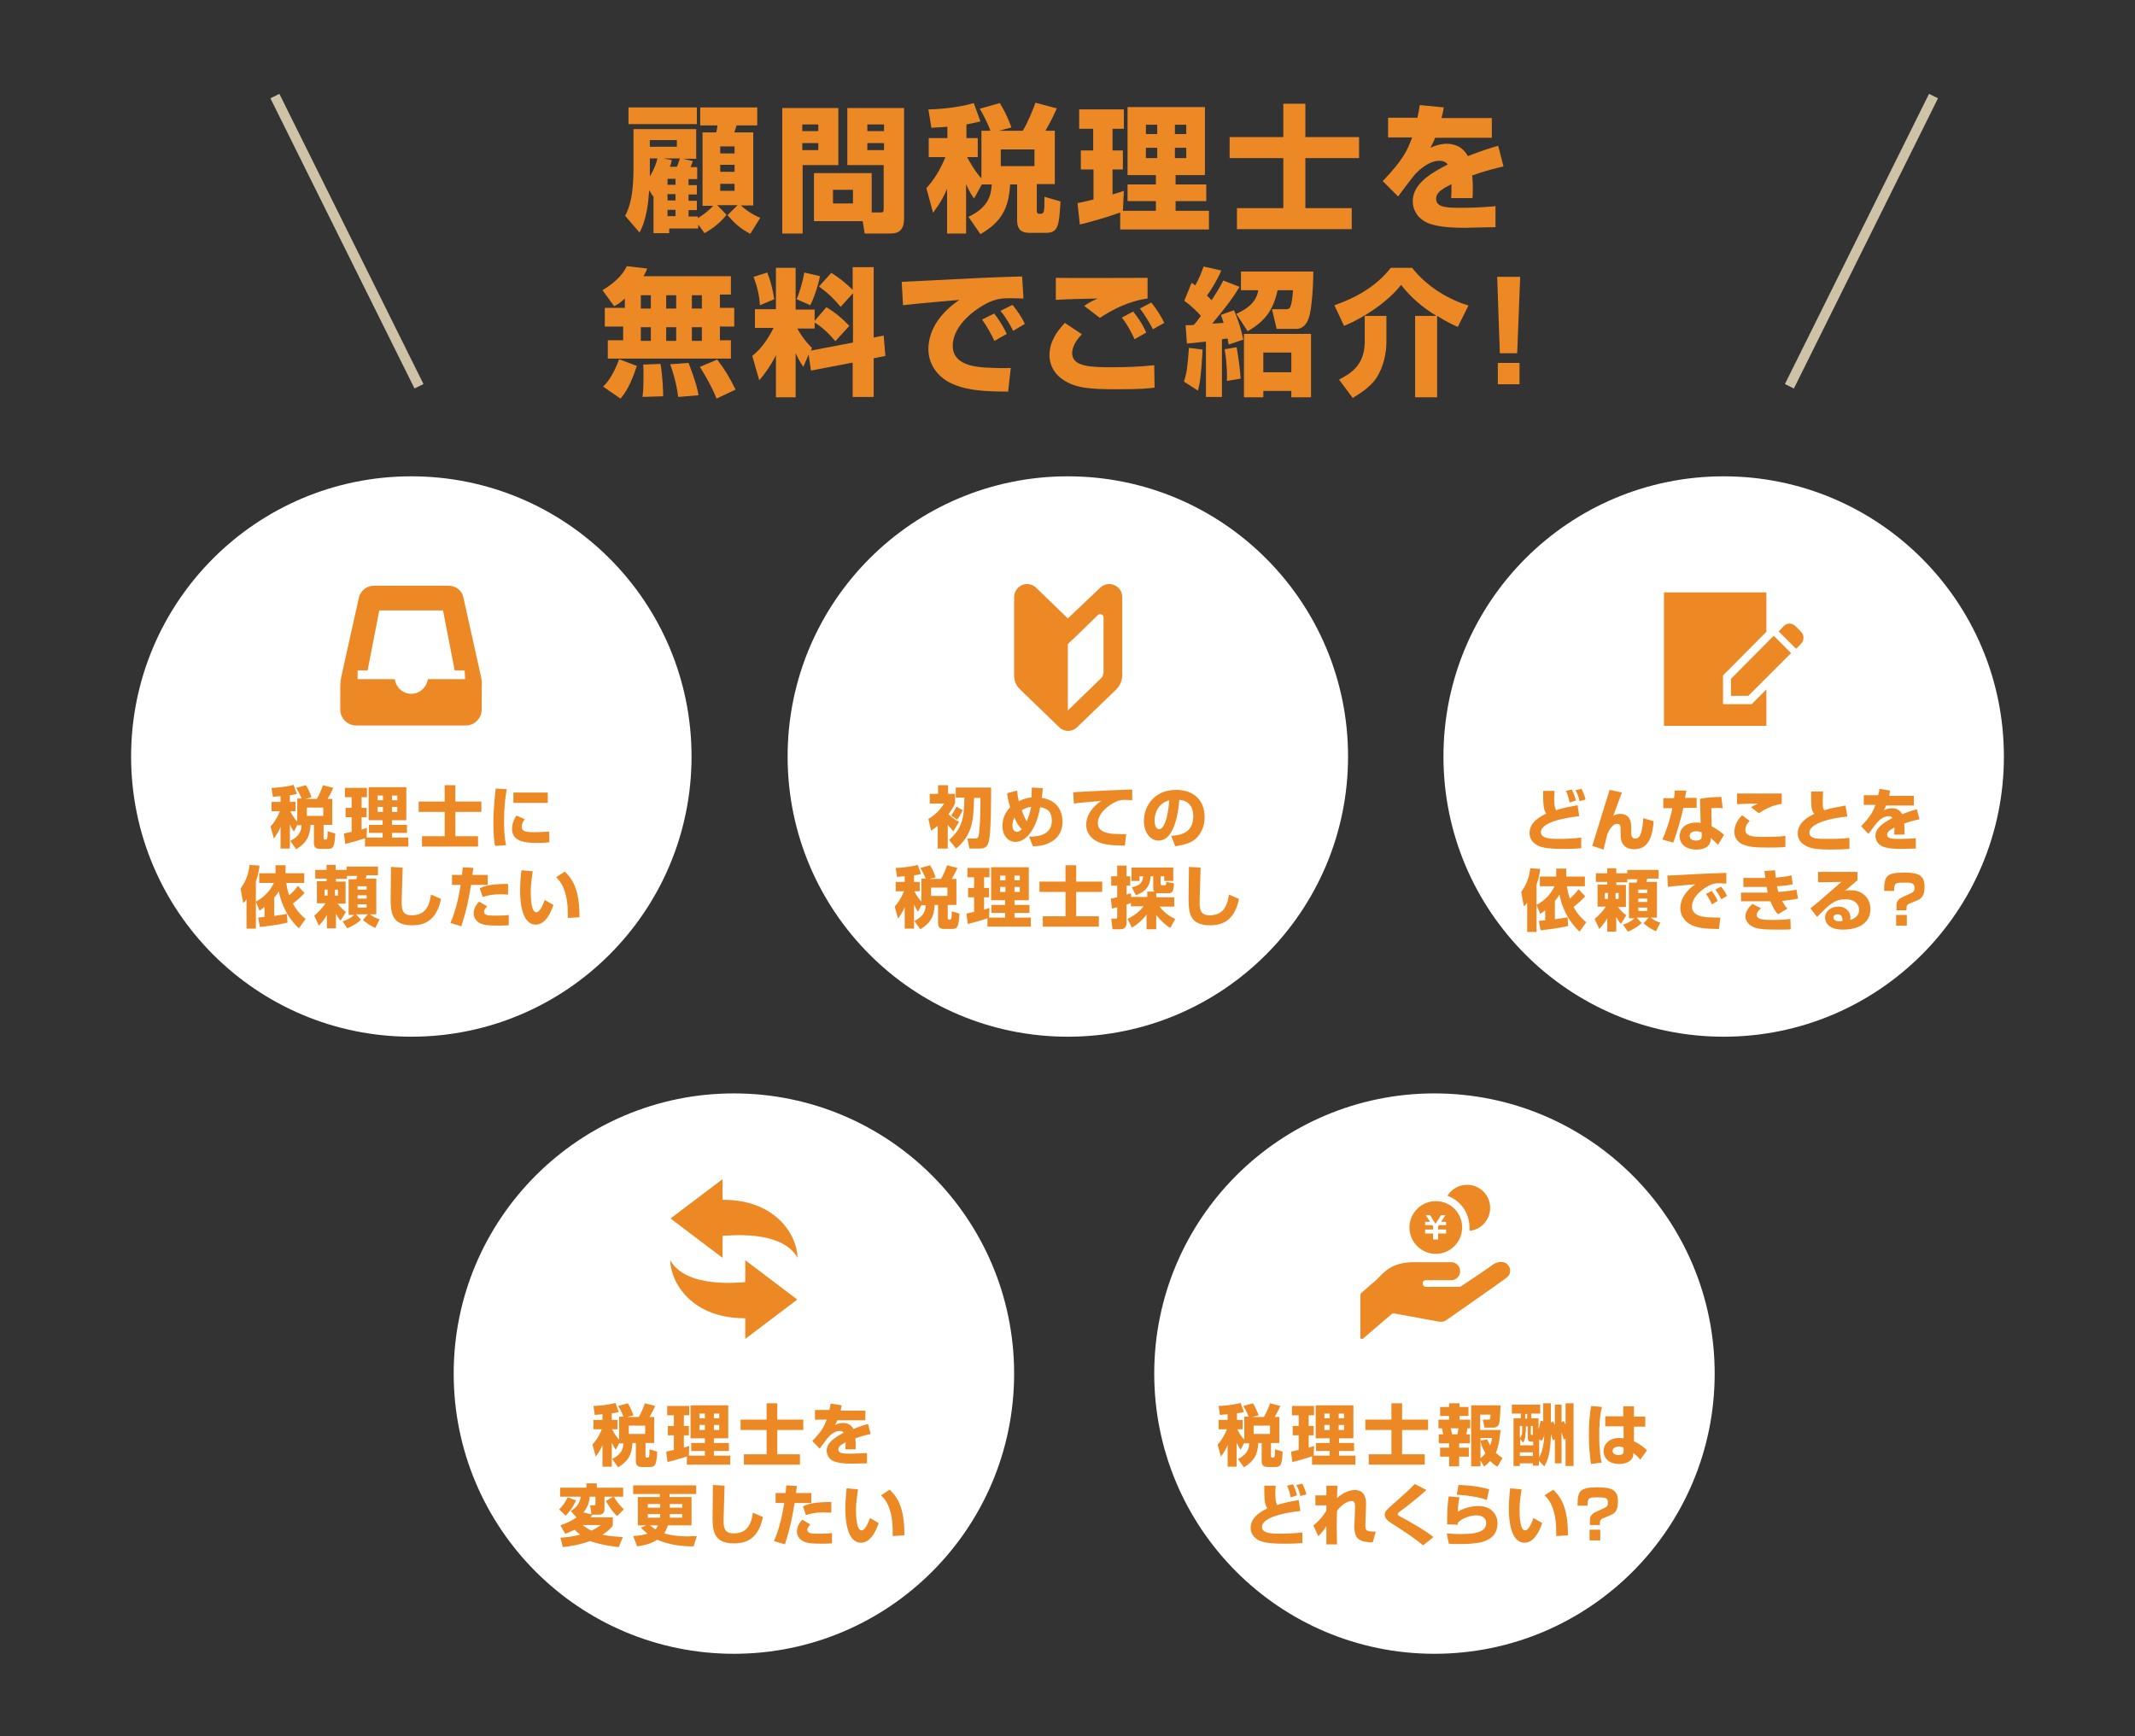
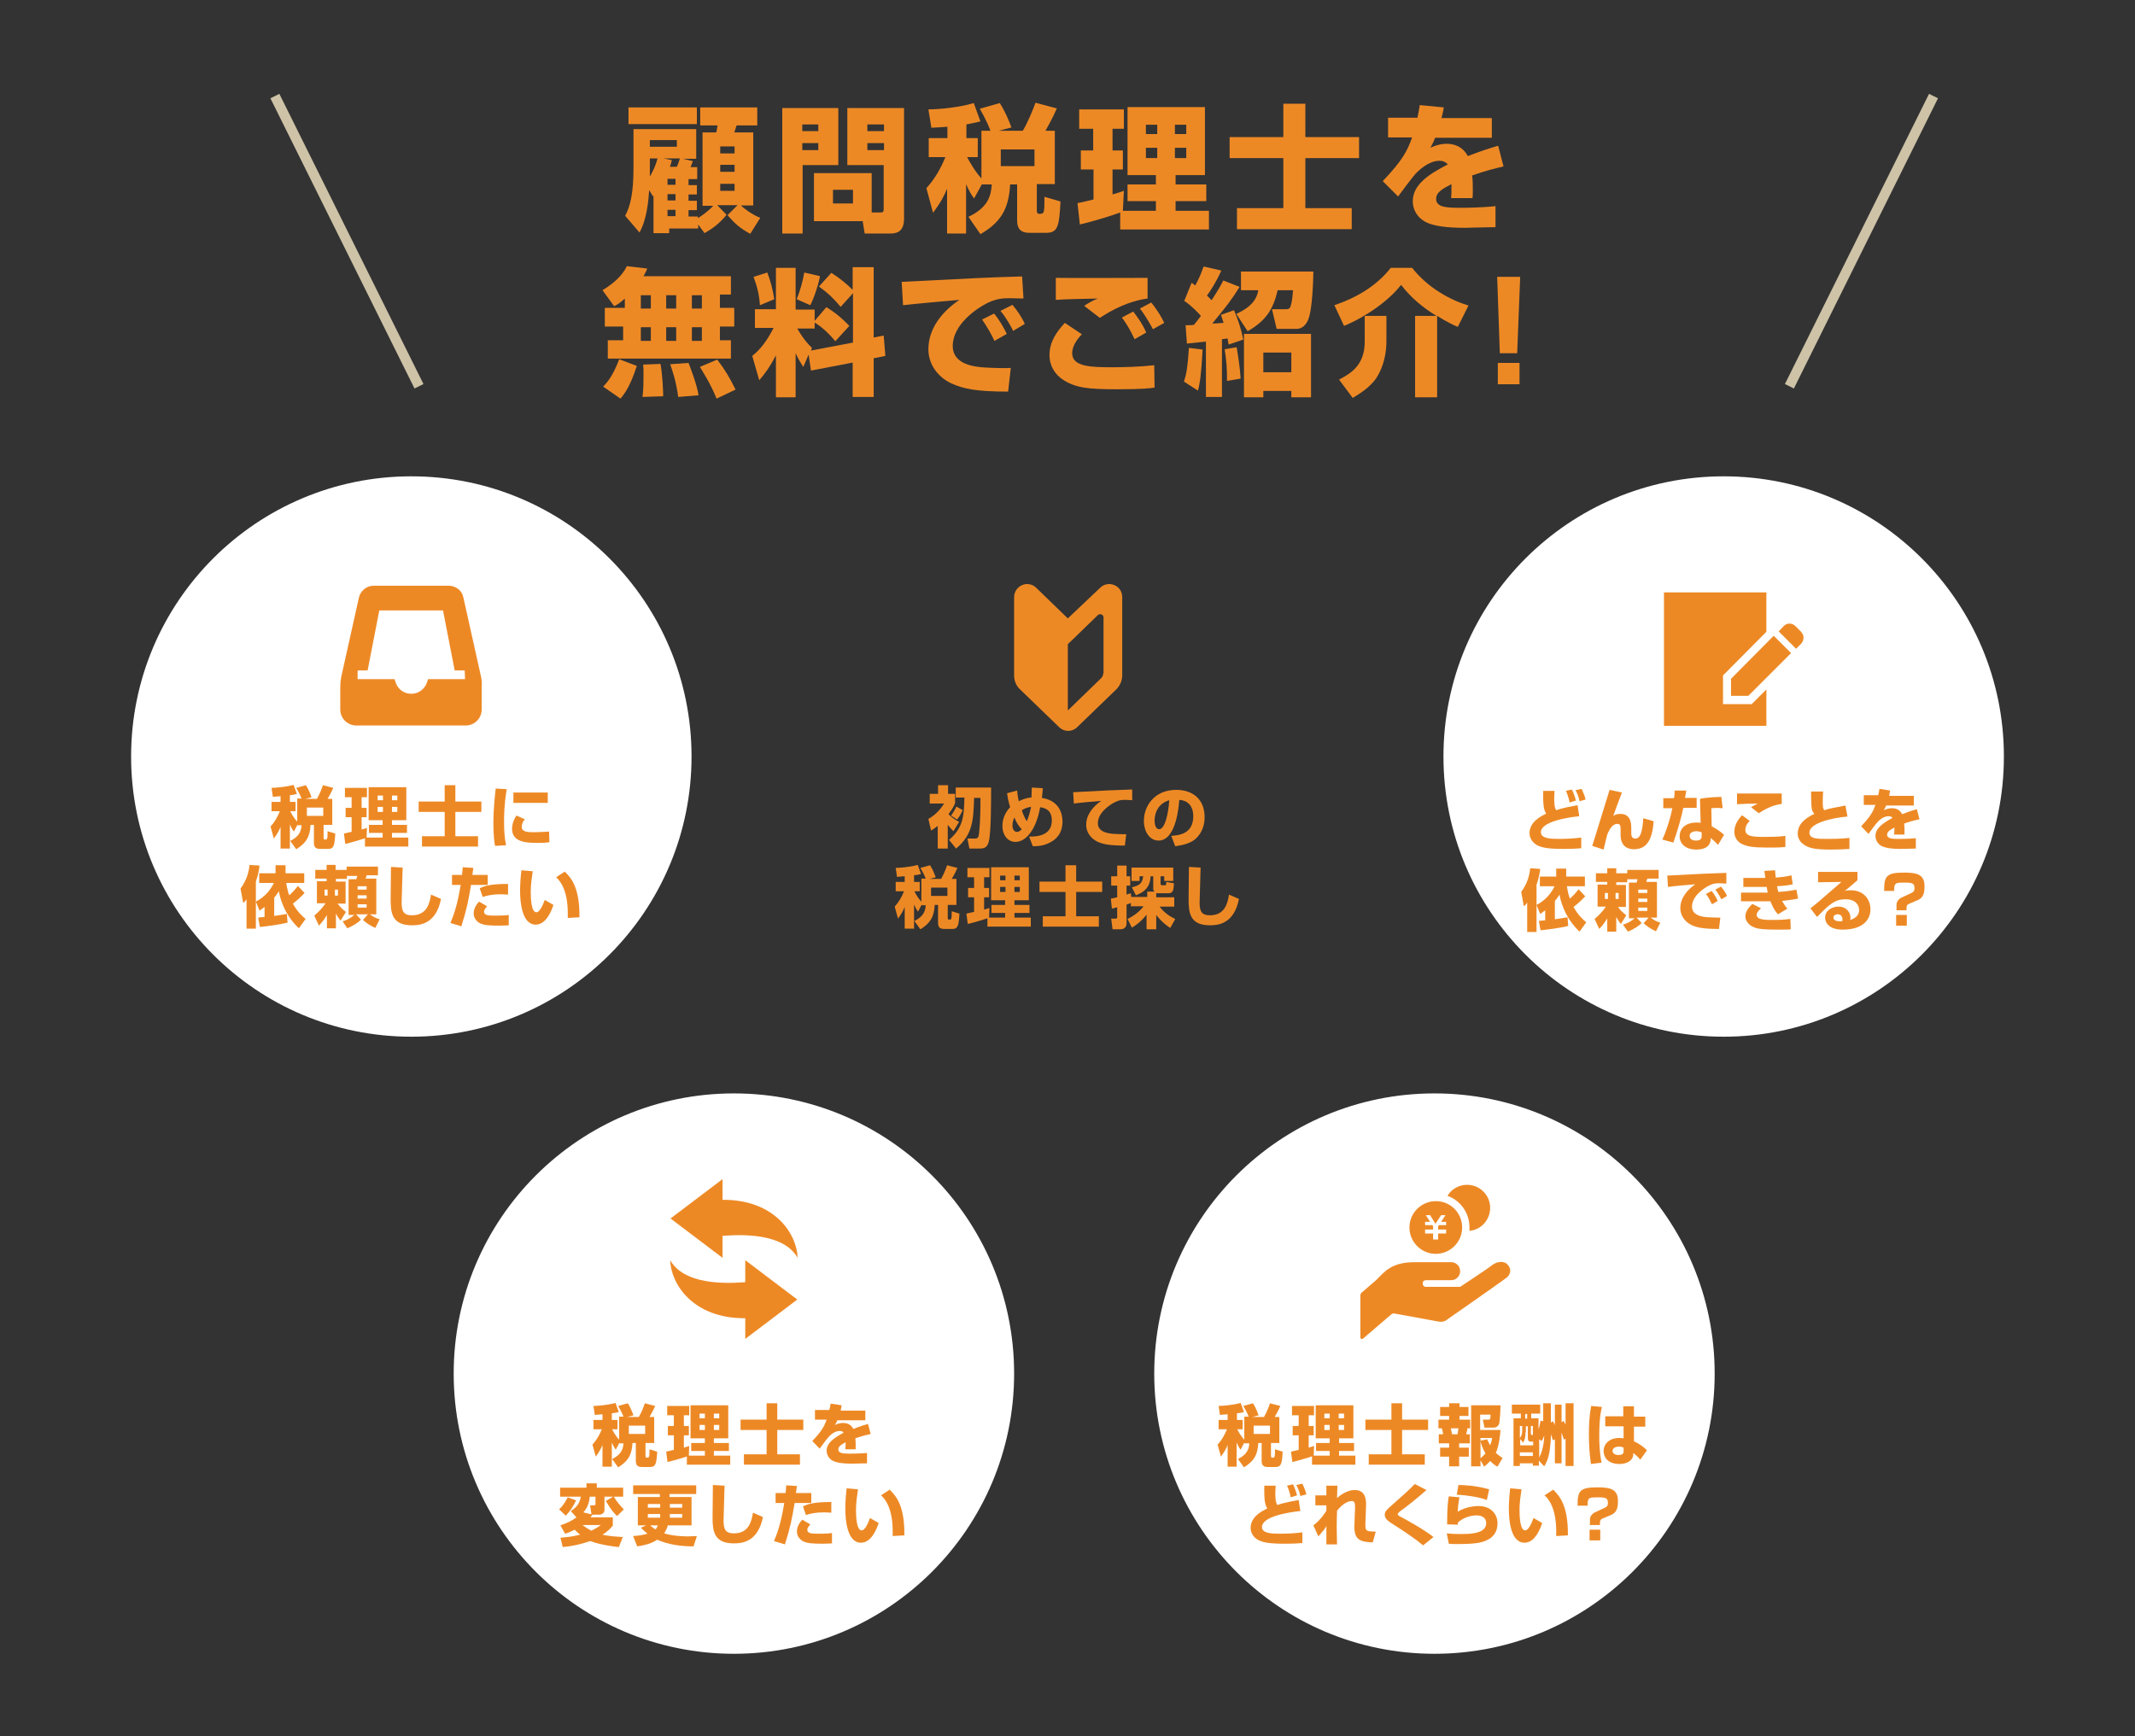
<svg xmlns="http://www.w3.org/2000/svg" version="1.1" id="レイヤー_1" x="0px" y="0px" viewBox="0 0 640 520.5" style="enable-background:new 0 0 640 520.5;" xml:space="preserve">
  <rect x="0" y="0" width="640" height="520.5" fill="#333333" stroke="none" />
  <style type="text/css">
	.st0{fill:#ED8925;}
	.st1{fill:none;stroke:#CEC3A7;stroke-width:3;stroke-miterlimit:10;}
	.st2{fill:#FFFFFF;}
</style>
  <g id="レイヤー_3">
    <g>
      <path class="st0" d="M195.7,58.8l-1.1-1.8c-0.2,3.1-0.7,8.8-2.9,12.7l-4.3-5c1.6-3,2.5-6.9,2.5-14.4V38.7h18.8v8.9h-4l3,0.7    c-0.5,1.2-0.5,1.4-0.7,1.8h2v3.6h-2.6v1.8h2.5v2.8h-2.5v1.9h2.5v2.8h-2.5v1.9h2.8v0.5c1.1-0.7,2.7-1.7,4.6-3.7h-3.2V39.7h4.1    c0.1-0.3,0.2-0.8,0.4-2.1h-5.2v-5.4h17.1v5.4h-6.2c-0.1,0.2-0.4,1.4-0.7,2.1h5.7v21.9h-3.7c0.7,0.7,3.2,2.7,5.8,3.7l-3,4.8    c-2.9-1.6-4.4-2.8-6.8-5.6l3-3h-6.1l2.8,2.9c-2.2,2.7-4.2,4.1-6.6,5.5l-1.9-2.6v1.2h-8.7v1.4h-4.7V58.8z M188.4,32.2h20.5v5h-20.5    V32.2z M194.8,47.5v2.7c0,0.5,0,1.6,0,2.7c0.2-0.3,1.6-2.6,2.3-5.4H194.8z M194.8,42v2h8.1v-2H194.8z M202.9,50    c0.5-1.1,0.6-1.6,0.9-2.5h-4.9l2.5,0.5c-0.2,0.8-0.3,1.3-0.6,2H202.9z M200.1,53.6v1.8h2.4v-1.8H200.1z M200.1,58.2v1.9h2.4v-1.9    H200.1z M200.1,62.9v1.9h2.4v-1.9H200.1z M215.9,43.9v2.1h4.3v-2.1H215.9z M215.9,49.4v2.1h4.3v-2.1H215.9z M215.9,55.1v2.1h4.3    v-2.1H215.9z" />
      <path class="st0" d="M234.4,32.4h16.9v17.1h-10.7V70h-6.1V32.4z M240.5,37.3v2h4.8v-2H240.5z M240.5,42.9V45h4.8v-2.1H240.5z     M261.3,63.7h2.5c1,0,1.1-0.2,1.1-1.2v-13H254V32.4H271v33.2c0,4.2-2.6,4.4-4.1,4.4h-7.7l-0.6-3.7H244V51.9h17.3V63.7z     M249.7,56.9V61h6v-4.1H249.7z M260,37.3v2h5v-2H260z M260,42.9V45h5v-2.1H260z" />
      <path class="st0" d="M294.3,55.3l-2.3,4.2c-0.8-1.1-1.4-2-2.4-4.3v14.8h-5.7V56.6c-0.9,2.1-1.7,3.8-4.2,7.2l-2-7.4    c2.5-2.7,4.3-5.9,5.7-9.3h-5v-5.7h5.6V38c-2.2,0.2-3.5,0.2-4.8,0.3l-0.9-5.5c1.6,0,8.3-0.3,13.6-1.9l2,5.5    c-1.2,0.3-2.1,0.5-4.2,0.9v4.1h3.4v5.7h-3.2c0.4,0.7,2.1,4,4.3,6.4V39.2h2.7c-0.2-0.6-1.2-3.2-3.2-6.6l6-1.7    c1.8,2.9,2.7,5.2,3.5,7.3l-3.8,1h7.2c1.5-2.5,3.1-6.4,3.8-8.4l6.4,1.7c-0.5,1.1-1.2,2.8-3.4,6.7h2.8v16h-5.4v8    c0,0.2,0,0.9,0.7,0.9c1.5,0,1.6,0,1.6-5.1l4.8,1.4c-0.4,7.3-0.7,9.4-4.3,9.4h-5c-3,0-3.7-1.6-3.7-3.8V55.3h-2.1    c-0.4,7.5-2.9,11.4-8.9,14.9l-3.6-5.2c6-2.8,6.8-6.5,7-9.7H294.3z M300,44.8v5h10.1v-5H300z" />
      <path class="st0" d="M335.8,63.7c-2.3,0.9-9.3,3-12.1,3.6l-0.7-6.4c0.2,0,4.1-0.9,4.8-1.1v-9H324v-5.7h3.7v-6.5h-4.2v-5.8h13.4    v5.8h-3.4v6.5h3.1v5.7h-3.1v7.5c1.8-0.5,2.5-0.8,3.4-1.1l-0.3,6h9.9v-2.9H338v-5h8.5v-2.8H338V32.1h23.2v20.4h-8.8v2.8h9.2v5h-9.2    v2.9h10v5.6h-26.6V63.7z M343.5,37.4v2.8h3.4v-2.8H343.5z M343.5,44.3v3.1h3.4v-3.1H343.5z M352.2,37.4v2.8h3.4v-2.8H352.2z     M352.2,44.3v3.1h3.4v-3.1H352.2z" />
      <path class="st0" d="M391.3,41.1h16.1v6.3h-16.1v15h13.9v6.3h-34.4v-6.3h13.9v-15h-16.1v-6.3h16.1v-10h6.6V41.1z" />
      <path class="st0" d="M432.8,32.2c-0.3,1.8-0.5,2.4-0.7,3.2h15.1v5.9h-17c-0.4,1.1-0.8,1.8-1.4,3c2.5-1.2,4.5-1.2,4.8-1.2    c1.8,0,4.7,0.5,6.4,3.7c4.1-1.6,7.3-2.6,9.1-3.1l1.6,6.2c-2.1,0.5-5.2,1.2-9.4,2.7c0.2,1.4,0.2,3.1,0.2,4.5c0,1,0,1.7-0.1,2.3    h-6.4c0.1-0.9,0.1-1.6,0.1-4.2c-2.5,1.3-4.6,2.4-4.6,4.4c0,2.6,3.2,2.7,7.5,2.7c0.4,0,5.7,0,10.3-0.5l0,6.3    c-7.4,0.1-8.2,0.2-9.1,0.2c-6,0-9-0.6-11.1-1.4c-2.3-0.9-4.6-3.2-4.6-6.6c0-4.9,4.8-8.1,10.5-11c-0.7-0.8-1.5-1.1-2.5-1.1    c-3.2,0-6.1,2.8-7.1,3.8c-0.9,1-4.6,5.9-5.3,6.9l-4.6-4.6c6.1-6.4,7.4-9.2,8.8-13.1h-7.2v-5.9h8.8c0.3-1.4,0.5-2.5,0.7-3.8    L432.8,32.2z" />
      <path class="st0" d="M187.3,89.5c-1.6,1.5-2.3,1.8-3.2,2.3l-3.5-4.8c3-1.8,5.9-4.2,7.3-7.2l6.1,0.7c-0.2,0.7-0.5,1.2-1.1,2.3h26.2    v5.5h-3.3v4h4.3v5.6h-4.3v4.1h3.3v5.5h-36.9v-5.5h4.6v-4.1h-5.5v-5.6h6V89.5z M190.9,109.7c-1.9,5.8-3.4,8-4.9,9.8l-5.2-3.6    c0.9-0.9,2.9-3,4.8-8.2L190.9,109.7z M192.1,88.5v4h3v-4H192.1z M192.1,98.1v4.1h3v-4.1H192.1z M198,109.1    c0.6,3.4,0.8,8.2,0.8,9.7l-6.2,0.2c0.3-2,0.3-5,0.3-6.5c0-1.8,0-2.3-0.1-3.2L198,109.1z M199.7,88.5v4h3v-4H199.7z M199.7,98.1    v4.1h3v-4.1H199.7z M206.4,108.8c0.3,0.8,2.5,6.3,3,9.7l-6.1,0.5c-0.6-4.7-1.8-8.1-2.4-9.8L206.4,108.8z M207.4,88.5v4h3v-4H207.4    z M207.4,98.1v4.1h3v-4.1H207.4z M215,107.8c2.5,3.3,3.7,5.4,5.5,9l-5.7,2.7c-1.7-4.3-4.2-8.2-5-9.5L215,107.8z" />
      <path class="st0" d="M242.4,106.3l-1.6,3.7c-0.7-1.1-1.2-1.8-2.3-4.1v13.2h-5.9v-12.6c-1.8,3.5-3.3,5.5-5,7.5l-2.1-7.3    c2.5-2,4.4-4.5,6.4-8.4h-5.6v-5.6h6.3V80.3h5.9v12.5h5.7v3.4l3.5-4.1c2.7,1.6,4.8,3.4,6.9,5.6l-4.2,4.6c-3-3.7-5.7-5.3-6.2-5.6    v1.8H239c0.5,0.8,1.8,3.3,4.4,5.8l-0.3,0.8l12.6-2.4V87.9L252,92c-2-2.4-3.6-4-6.5-6.1l3.7-4.1c2.4,1.5,4.5,3.2,6.4,5.1v-6.8h6.3    v21.1l3-0.6l0.5,6.1l-3.5,0.7V119h-6.3v-10.3l-12.5,2.4L242.4,106.3z M230,81.7c0.9,2.2,1.7,5.3,2.1,8l-4.3,1.8    c-0.2-3.1-0.8-5.5-1.9-8.5L230,81.7z M245.8,82.8c-0.6,3.1-1.8,6.5-2.9,8.7l-4.1-1.8c1-2.3,1.9-5.6,2.3-8L245.8,82.8z" />
      <path class="st0" d="M306.8,89.5c-0.9,0-2.4-0.1-3.9-0.1c-2.3,0-3.9,0.1-6.4,1.2c-3.9,1.8-10.9,6.8-10.9,13.1    c0,5.8,6.9,6.3,10,6.5c4.2,0.2,5.7,0.2,7.4,0.1l-0.8,7.1c-9.5,0-13.4-0.8-17.1-2.5c-3.8-1.8-6.8-5.5-6.8-10.2    c0-6.2,4.1-11.3,9.3-14.8c-2.7,0.2-14.5,1.3-16.9,1.6l-0.4-7c22.2-1.1,24.6-1.3,35.4-1.6c0,0,0.6,0,0.7,0L306.8,89.5z     M298.1,102.2c-0.7-1.6-2.3-4.4-3.7-6.4l3.6-1.8c1.5,1.8,2.9,4.2,3.8,6.1L298.1,102.2z M303.7,99.2c-0.4-0.9-2-3.9-3.8-6l3.6-1.8    c1.3,1.5,2.8,3.7,3.7,5.7L303.7,99.2z" />
      <path class="st0" d="M324.3,100.2c-1,1.1-2.9,3.2-2.9,5.7c0,4.1,5.8,4.2,12,4.2c3.2,0,7.9-0.1,12.6-0.6l0.1,6.7    c-1.5,0.2-3.4,0.5-11.1,0.5c-8.7,0-12.4-0.4-16.1-2.7c-2.6-1.6-4.3-4.3-4.3-7.5c0-4.1,2.2-7.1,4.6-9.7L324.3,100.2z M344,89.5    c-5.5,0.7-10.7,3.4-14.3,5.8l-4.7-3.6c1.6-1.1,2.8-1.7,4.1-2.2c-0.9,0-10.7,0.2-12.6,0.4v-6.6c4.3,0.1,23.5,0,27.5,0V89.5z     M340.1,101.7c-0.4-0.9-1.8-3.9-3.8-6.5l3.4-1.8c1,1.3,2.7,3.5,3.9,6.3L340.1,101.7z M345.6,98.7c-0.3-0.6-2-3.8-3.9-6.2l3.4-1.8    c1.6,1.9,3.3,4.7,3.9,6.1L345.6,98.7z" />
      <path class="st0" d="M361.6,102.4c-2.9,0.3-4.1,0.4-5.8,0.6l-0.4-5.5c1.4,0,1.8,0,2.5-0.1c0.7-0.8,1.4-1.8,2.1-2.7    c-0.8-0.9-3-3.2-5-4.5l2.2-5.4c0.5,0.3,0.8,0.5,1.1,0.8c1.3-2.5,1.6-3.2,2.5-5.7l5.3,1.2c-1.1,2.7-3.4,6.4-4.3,7.5    c0.6,0.6,0.9,0.9,1.4,1.4c2.2-3.4,2.9-4.7,3.5-5.9l4.9,1.9c-2.6,4.1-3.6,5.4-8.2,11c0.3,0,0.6,0,3.4-0.2c-0.3-0.9-0.5-1.5-0.8-2.4    l3.9-1.4c1.1,2.5,2,5,2.8,8.8l-4.4,1.5c-0.1-0.7-0.2-1-0.3-1.8c-0.3,0-0.4,0-1.7,0.2v17.3h-4.8V102.4z M360.5,104.8    c-0.4,7.4-0.8,10.1-1.4,12.3l-4.2-2.7c0.8-2.4,1.1-4.3,1.5-10.1L360.5,104.8z M370.7,104.1c0.4,2.3,1,6,1.2,9.4l-4.1,0.7    c0.1-3-0.2-6.8-0.7-9.5L370.7,104.1z M393.7,81.4c-0.1,6.9-0.7,11.9-1.3,13.7c-0.2,0.7-1.1,3.5-3.8,3.5h-5.9l-1.4-5.9h4.3    c0.9,0,1.2-0.5,1.3-1c0.3-0.9,0.5-1.9,0.7-4.7H383c-1.3,5.6-3.4,9.1-9,12.3l-3.4-5.2c5.6-2.5,6.3-5.5,6.6-7.1H372v-5.6H393.7z     M393,100.1v19h-5.9v-1.9h-8.4v1.9h-5.8v-19H393z M378.7,105.7v5.9h8.4v-5.9H378.7z" />
      <path class="st0" d="M430.6,94.7c-4.1-2.5-7.7-5.5-10.6-9.3c-3.8,4.9-10.8,9.7-17.1,12.3l-2.9-6.2c6.5-2.2,12.6-5.7,16.9-11.2h6.4    c4.8,6.1,11.6,9.7,16.9,11.3L437,98c-1.2-0.5-3.3-1.5-6.2-3.3v24.4h-6.6V94.7H430.6z M415.6,94.7v7.7c0,3.4-0.8,7.5-3,10.9    c-2,3-5.5,5-7.1,6l-4.1-5.5c3.4-1.8,7.7-4.2,7.7-11.4v-7.7H415.6z" />
      <path class="st0" d="M455.7,83l-0.9,22.9h-5.2L448.8,83H455.7z M455.5,108.8v6.4H449v-6.4H455.5z" />
    </g>
    <line class="st1" x1="82.4" y1="28.8" x2="125.6" y2="115.8" />
    <line class="st1" x1="579.6" y1="28.8" x2="536.4" y2="115.8" />
  </g>
  <g>
    <circle class="st2" cx="430" cy="411.8" r="84" />
    <g>
      <path class="st0" d="M373,432.5l-1.1,2.1c-0.4-0.5-0.7-1-1.2-2.1v7.2H368v-6.5c-0.4,1-0.8,1.8-2,3.5l-1-3.6    c1.2-1.3,2.1-2.9,2.8-4.6h-2.5v-2.8h2.7v-1.7c-1.1,0.1-1.7,0.1-2.3,0.2l-0.4-2.7c0.8,0,4.1-0.2,6.6-0.9l1,2.7    c-0.6,0.2-1,0.3-2.1,0.4v2h1.7v2.8h-1.6c0.2,0.4,1,2,2.1,3.1v-6.9h1.3c-0.1-0.3-0.6-1.5-1.6-3.2l2.9-0.8c0.9,1.4,1.3,2.6,1.7,3.6    l-1.9,0.5h3.5c0.7-1.2,1.5-3.1,1.8-4.1l3.1,0.8c-0.2,0.5-0.6,1.4-1.7,3.3h1.4v7.8H381v3.9c0,0.1,0,0.5,0.4,0.5    c0.7,0,0.8,0,0.8-2.5l2.3,0.7c-0.2,3.5-0.4,4.6-2.1,4.6H380c-1.5,0-1.8-0.8-1.8-1.9v-5.3h-1c-0.2,3.7-1.4,5.5-4.3,7.3l-1.8-2.5    c2.9-1.4,3.3-3.2,3.4-4.7H373z M375.8,427.4v2.5h4.9v-2.5H375.8z" />
      <path class="st0" d="M393.3,436.6c-1.1,0.4-4.5,1.4-5.9,1.7l-0.4-3.1c0.1,0,2-0.5,2.3-0.5v-4.4h-1.8v-2.8h1.8v-3.2h-2v-2.8h6.6    v2.8h-1.6v3.2h1.5v2.8h-1.5v3.7c0.9-0.3,1.2-0.4,1.6-0.5l-0.1,2.9h4.8V435h-4.1v-2.4h4.1v-1.4h-4.2v-9.9h11.3v9.9h-4.3v1.4h4.5    v2.4h-4.5v1.4h4.9v2.7h-13V436.6z M397,423.8v1.4h1.6v-1.4H397z M397,427.2v1.5h1.6v-1.5H397z M401.3,423.8v1.4h1.6v-1.4H401.3z     M401.3,427.2v1.5h1.6v-1.5H401.3z" />
      <path class="st0" d="M420.3,425.6h7.8v3.1h-7.8v7.3h6.8v3.1h-16.8V436h6.8v-7.3h-7.8v-3.1h7.8v-4.9h3.2V425.6z" />
      <path class="st0" d="M434.5,420.7h3v1.1h2.7v2.7h-2.7v1.1h3.2v2.6h-0.8c-0.1,0.7-0.2,1.1-0.4,1.8h1.1v2.7h-3.2v1.3h2.9v2.7h-2.9    v2.9h-3v-2.9h-2.7v-2.7h2.7v-1.3h-3.1V430h1.3c-0.1-0.5-0.2-1.4-0.4-1.8h-1v-2.6h3.2v-1.1h-2.7v-2.7h2.7V420.7z M434.9,428.2    c0.1,0.3,0.3,1.5,0.4,1.8h1.6c0.2-0.9,0.2-1.5,0.3-1.8H434.9z M443.8,437.8v1.8H441v-18.3h8.8c0,1.4-0.2,4.7-0.4,5.5    c-0.3,0.8-0.9,1.2-1.7,1.2H445l-0.5-2.4h1.6c0.6,0,0.7-0.1,0.7-1.5h-3.1v4.6h6.1c-0.1,1.4-0.4,4.6-1.4,6.9c0.7,0.6,1.4,1.1,2,1.5    l-1.5,2.6c-0.6-0.3-1.2-0.7-2.2-1.7c-0.7,0.8-1.3,1.3-1.8,1.7L443.8,437.8z M443.8,431.1v0.8l2-0.4c0.2,0.5,0.4,0.9,0.9,1.8    c0.3-0.8,0.5-1.5,0.6-2.2H443.8z M443.8,437.2c0.7-0.6,1.2-1.1,1.5-1.5c-0.3-0.5-1.1-1.8-1.5-3.7V437.2z" />
      <path class="st0" d="M462.8,420.7h2.1v5.8l0.6-0.4c0.3,0.4,0.4,0.6,0.6,1.2v-6.2h2v5.3l0.6-0.4c0.2,0.3,0.3,0.5,0.6,1.1v-6.4h2.4    v18.8h-2.4v-8.2l-0.5,0.3c-0.2-0.5-0.3-1.1-0.7-2.1v9.2h-2v-7.2l-0.6,0.3c-0.2-0.7-0.3-1.1-0.6-1.8v0.8c0,0.4-0.1,2.3-0.4,4.3    c-0.4,2.5-1.2,3.9-1.6,4.5l-1.6-1.7v1.5h-1.8v-0.7h-3.9v0.8h-1.9v-14.3h2.2v-1.4h-2.7v-2.7h8.5v2.7h-2.7v1.4h2.2v3.3    c0.4-1.1,0.5-2,0.6-2.6l0.8,0.2V420.7z M457.3,429.4c0,1.8-0.3,2.3-0.7,3.1l-0.9-1.1v1.9h3.9v-1.1h-0.8c-0.8,0-0.8-0.8-0.8-1.1    v-3.5h-0.6V429.4z M456.3,427.5h-0.7v3.6c0.2-0.2,0.7-0.8,0.7-2.1V427.5z M455.6,435.4v1.1h3.9v-1.1H455.6z M457.2,423.9v1.4h0.6    v-1.4H457.2z M458.9,427.5v2.3c0,0.4,0.1,0.4,0.6,0.4v-2.7H458.9z M461.4,437c1.4-2.7,1.5-6,1.5-6.7c-0.3,1-0.5,1.3-0.8,1.7    l-0.7-0.5V437z" />
      <path class="st0" d="M480.2,421.8c-0.7,2.9-0.8,5.8-0.8,8.8c0,4.4,0.5,7,0.7,7.9l-3.2,0.4c-0.4-2.9-0.6-5.8-0.6-8.6    c0-2.9,0.1-5.9,0.7-8.8L480.2,421.8z M486.6,424.7v-3.1h3.2v3.1h3.4v3h-3.4l0,4.4c1.6,0.7,3.2,1.9,3.9,2.7l-2,2.8    c-0.9-1.1-1.6-1.6-2.1-2c0,0.6,0,1.1-0.4,1.7c-0.9,1.4-2.9,1.6-3.7,1.6c-3.7,0-4.8-2.2-4.8-3.9c0-2,1.6-3.9,4.7-3.9    c0.8,0,1,0.1,1.3,0.1l0-3.6h-5.5v-3H486.6z M486.7,434c-0.4-0.2-0.8-0.3-1.4-0.3c-1.3,0-1.9,0.6-1.9,1.3c0,0.6,0.5,1.2,1.8,1.2    c1.5,0,1.5-0.7,1.5-1.3V434z" />
      <path class="st0" d="M382.4,445.5c0,0.5-0.1,1.1-0.1,2c0,1,0,2.9,0.6,3.7c2.2-0.8,5.4-1.3,6.4-1.5l0.5,3.3    c-3.9,0.4-11.5,1.7-11.5,4.8c0,1.9,2.9,2,5.3,2c2.2,0,4.6-0.1,6.8-0.4v3.2c-1.2,0.1-2.6,0.2-5.4,0.2c-5.1,0-6.6-0.5-7.8-1.1    c-1.3-0.7-2.3-2-2.3-3.6c0-3.5,3.5-5.1,5-5.9c-0.6-0.9-1-1.9-0.9-6.8H382.4z M386.9,448.9c0-0.2-0.4-2.1-1.1-3.5l1.8-0.4    c0.5,1,1,2.4,1.2,3.3L386.9,448.9z M389.8,448.5c-0.3-1.4-0.6-2.1-1.2-3.3l1.8-0.4c0.4,0.8,1.1,2.5,1.2,3.2L389.8,448.5z" />
      <path class="st0" d="M400.9,445.4c0,0.2-0.1,3.3-0.1,3.7c0.9-0.8,3-2.4,5.3-2.4c3.5,0,3.4,3.4,3.4,4.5l-0.2,5.7    c-0.1,2.2,0.4,2.2,3.1,2.3l-0.9,3.2c-2.1-0.1-4.1-0.2-5-1.9c-0.5-1-0.6-2.8-0.5-3.2l0.2-5.3c0-1.1,0-2-1-2c-0.3,0-2.2,0.1-4.4,2.9    c0,0.9-0.1,2.4-0.1,4.5c0,2.7,0.1,4.3,0.1,5.6h-3.2c0-0.9,0-4.8,0-5.5c-0.6,1.1-0.7,1.1-2.4,3.1l-1.5-3.3c2.3-1.7,3.8-4.2,3.9-4.4    v-1.6l-3.3,0v-3h3.3c0-0.3,0-2.7,0-2.9H400.9z" />
      <path class="st0" d="M426.6,463.3c-3-2.5-5.9-4.3-8.5-6c-1.9-1.2-3-1.9-3-3.2c0-1,0.7-1.6,2.3-3c3.7-3.3,5.2-4.6,6.7-6.2l3.5,1.8    c-3,2.7-6.5,5.4-7.8,6.3c-0.3,0.3-0.8,0.6-0.8,0.9c0,0.4,0.4,0.6,1,0.9c1.9,1,7.1,3.9,9.7,6L426.6,463.3z" />
      <path class="st0" d="M437.5,448.9c-0.3,1.4-0.5,3.1-0.5,4.3c2.7-1.7,5.9-1.7,6.2-1.7c3.7,0,5.7,2.4,5.7,5.2c0,2.7-1.4,4.2-3.1,5    c-1,0.5-2.6,1.2-8.4,1.2c-1.8,0-2.3,0-3.1-0.1l-0.6-3.1c2,0.2,3.5,0.2,4.6,0.2c5.7,0,7.2-1.4,7.2-3.3c0-2.2-2.4-2.3-2.8-2.3    c-2,0-4.3,0.8-5.7,2.2v0.6l-3.2-0.1c0-5.4,0.3-7.4,0.5-8.4L437.5,448.9z M445.7,449.7c-2.4-1-7-1.5-9-1.6l0.5-2.9    c1.1,0,5.1,0.1,9.2,1.3L445.7,449.7z" />
      <path class="st0" d="M456.1,446.5c-0.3,2.1-0.6,4-0.6,6.1c0,1.8,0.1,6.2,1.7,6.2c1,0,1.9-2.1,2.5-3.7l2.6,1.5    c-0.6,1.8-2.2,5.9-5.3,5.9c-4.2,0-4.7-6.9-4.7-10.2c0-2.1,0.2-4.5,0.4-6.1L456.1,446.5z M466.5,460.5c0-0.4,0-0.8,0-1.4    c0-6.8-2.2-9.7-3.5-10.8l2.6-1.7c1.8,1.8,4.5,4.6,4.4,13.7L466.5,460.5z" />
      <path class="st0" d="M476.6,457.2c0-1.5,0-1.9,0.1-2.3c0.2-0.6,0.8-1.2,1.2-1.4l3.2-1.5c0.6-0.3,0.9-0.6,0.9-1.4    c0-1.5-0.6-1.7-3-1.7c-2.5,0-3.1,0-3.1,2.2v0.3h-3c0-4.4,0.6-5.5,6-5.5c4.1,0,6.1,0.7,6.1,4.1c0,1.8-0.2,3.4-2.1,4.2l-2.4,1    c-0.9,0.4-0.9,0.7-0.9,2H476.6z M476.5,461.8v-3.2h3.2v3.2H476.5z" />
    </g>
    <g>
      <path class="st0" d="M427.4,383.8c1.8,0,7.6,0,7.6,0c1.5,0,2.7-1.2,2.7-2.7c0-1.5-1.2-2.7-2.7-2.7c-1.4,0-4.1,0-11,0    c-6.9,0-9,2.9-11.4,5.3l-4.4,3.8c-0.3,0.2-0.4,0.6-0.4,1V401c0,0.2,0.1,0.3,0.3,0.4s0.3,0,0.5-0.1l8.4-7.2    c0.3-0.3,0.7-0.4,1.1-0.3l13.1,2.4c0.9,0.2,1.9,0,2.6-0.6c0,0,16.8-11.7,18-12.7l0,0c1.2-1.1,1.2-2.7,0.1-3.8    c-1.1-1.2-3.1-0.9-4.5,0.1c-1.2,1-9.7,6.6-9.7,6.6h-10.3l0,0c-0.5,0-1-0.5-0.9-1C426.4,384.2,426.9,383.8,427.4,383.8L427.4,383.8    z" />
      <path class="st0" d="M439.8,355.2c-2.5,0-4.7,1.3-5.9,3.3c3.9,1.4,6.6,5.1,6.6,9.5c0,0.3,0,0.6,0,1c3.5-0.3,6.2-3.3,6.2-6.9    C446.7,358.3,443.6,355.2,439.8,355.2z" />
      <path class="st0" d="M430.4,360.1c-4.3,0-7.9,3.5-7.9,7.9c0,4.3,3.5,7.9,7.9,7.9c4.3,0,7.9-3.5,7.9-7.9    C438.3,363.6,434.8,360.1,430.4,360.1z M433.5,367.3h-2.2l-0.2,0.4v0.9h2.4v0v1v0.2h-2.4v1.8h-1.5v-1.8h-2.4v-0.2v-1v0h2.4v-0.9    l-0.2-0.4h-2.2v-1h1.5l-1.3-2h1.3l1.6,2.6l1.7-2.6h1.3l-1.3,2h1.5L433.5,367.3L433.5,367.3z" />
    </g>
  </g>
  <g>
    <circle class="st2" cx="220" cy="411.8" r="84" />
    <g>
      <path class="st0" d="M185.7,432.5l-1.1,2.1c-0.4-0.5-0.7-1-1.2-2.1v7.2h-2.8v-6.5c-0.4,1-0.8,1.8-2,3.5l-1-3.6    c1.2-1.3,2.1-2.9,2.8-4.6h-2.5v-2.8h2.7v-1.7c-1.1,0.1-1.7,0.1-2.3,0.2l-0.4-2.7c0.8,0,4.1-0.2,6.6-0.9l1,2.7    c-0.6,0.2-1,0.3-2.1,0.4v2h1.7v2.8h-1.6c0.2,0.4,1,2,2.1,3.1v-6.9h1.3c-0.1-0.3-0.6-1.5-1.6-3.2l2.9-0.8c0.9,1.4,1.3,2.6,1.7,3.6    l-1.9,0.5h3.5c0.7-1.2,1.5-3.1,1.8-4.1l3.1,0.8c-0.2,0.5-0.6,1.4-1.7,3.3h1.4v7.8h-2.6v3.9c0,0.1,0,0.5,0.4,0.5    c0.7,0,0.8,0,0.8-2.5l2.3,0.7c-0.2,3.5-0.4,4.6-2.1,4.6h-2.5c-1.5,0-1.8-0.8-1.8-1.9v-5.3h-1c-0.2,3.7-1.4,5.5-4.3,7.3l-1.8-2.5    c2.9-1.4,3.3-3.2,3.4-4.7H185.7z M188.5,427.4v2.5h4.9v-2.5H188.5z" />
      <path class="st0" d="M206,436.6c-1.1,0.4-4.5,1.4-5.9,1.7l-0.4-3.1c0.1,0,2-0.5,2.3-0.5v-4.4h-1.8v-2.8h1.8v-3.2h-2v-2.8h6.6v2.8    h-1.6v3.2h1.5v2.8h-1.5v3.7c0.9-0.3,1.2-0.4,1.6-0.5l-0.1,2.9h4.8V435h-4.1v-2.4h4.1v-1.4H207v-9.9h11.3v9.9H214v1.4h4.5v2.4H214    v1.4h4.9v2.7h-13V436.6z M209.7,423.8v1.4h1.6v-1.4H209.7z M209.7,427.2v1.5h1.6v-1.5H209.7z M214,423.8v1.4h1.6v-1.4H214z     M214,427.2v1.5h1.6v-1.5H214z" />
      <path class="st0" d="M233,425.6h7.8v3.1H233v7.3h6.8v3.1H223V436h6.8v-7.3H222v-3.1h7.8v-4.9h3.2V425.6z" />
      <path class="st0" d="M252.3,421.3c-0.2,0.9-0.2,1.2-0.3,1.6h7.4v2.9H251c-0.2,0.5-0.4,0.9-0.7,1.4c1.2-0.6,2.2-0.6,2.4-0.6    c0.9,0,2.3,0.2,3.1,1.8c2-0.8,3.6-1.3,4.4-1.5l0.8,3c-1,0.2-2.6,0.6-4.6,1.3c0.1,0.7,0.1,1.5,0.1,2.2c0,0.5,0,0.8,0,1.1h-3.1    c0-0.4,0.1-0.8,0.1-2.1c-1.2,0.6-2.2,1.2-2.2,2.1c0,1.3,1.6,1.3,3.6,1.3c0.2,0,2.8,0,5-0.2l0,3.1c-3.6,0.1-4,0.1-4.5,0.1    c-2.9,0-4.4-0.3-5.4-0.7c-1.1-0.4-2.2-1.6-2.2-3.2c0-2.4,2.4-3.9,5.1-5.4c-0.3-0.4-0.7-0.5-1.2-0.5c-1.6,0-3,1.4-3.4,1.9    c-0.5,0.5-2.2,2.9-2.6,3.4l-2.2-2.3c3-3.1,3.6-4.5,4.3-6.4h-3.5v-2.9h4.3c0.2-0.7,0.3-1.2,0.4-1.9L252.3,421.3z" />
      <path class="st0" d="M172.7,449.8c-1,2.1-1.8,3.2-3.1,4.6l-2-1.9c1-0.9,1.6-1.8,2.6-3.6L172.7,449.8z M168,457.3    c2.5-0.9,3.4-1.4,4.8-2.4l-1.7-1.9c1.8-1.1,2.7-2.4,3-4.3h-6.2V446h7.9v-1.3h3.1v1.3h7.9v2.7h-2.8c0.7,1.3,2,2.8,3,3.8l-2,2    c-0.8-0.7-1.6-1.5-3.4-4.5l2.2-1.3h-2.6v3.9c0,0.9-0.6,1.5-1.7,1.5h-1.9c-0.3,0.5-0.4,0.5-0.6,0.8h6.7v2.5    c-0.8,0.9-1.5,1.7-3.1,2.7c2.3,0.5,4.5,0.6,6.1,0.7l-1.2,3c-1.3-0.1-5.3-0.6-8.6-1.8c-3.4,1.2-6.1,1.6-8.2,1.8L168,461    c1.1-0.1,3.1-0.2,5.9-0.9c-0.8-0.7-1.3-1.1-1.6-1.5c-1.3,0.6-2.1,1-2.9,1.2L168,457.3z M174.6,457.2c0.8,0.6,1.7,1.2,2.7,1.7    c1.2-0.6,2-1.1,2.8-1.7H174.6z M177.3,454l-0.4-2.7h1.1c0.5,0,0.5-0.1,0.5-0.7v-1.9h-1.7c-0.1,1-0.4,3-1.9,4.7L177.3,454z" />
      <path class="st0" d="M193.7,457.3h-2.5v-8.5h6.6v-0.9h-8v-2.6h18.9v2.6h-8v0.9h6.6v8.5h-7.1c-0.2,0.7-0.5,1.4-1.1,2.4    c2.9,0.9,6.5,0.9,7.2,0.9c1.2,0,2-0.1,2.6-0.1l-1,3.1c-3.7,0-7.5-0.5-10.9-2c-0.7,0.5-2.4,1.5-6,2l-1.2-3.1c2-0.1,3.2-0.4,4.3-0.7    c-1-0.8-1.6-1.4-2-1.8L193.7,457.3z M194.2,450.9v1.1h3.7v-1.1H194.2z M194.2,453.9v1.1h3.7c0-0.4,0-0.5,0-1.1H194.2z     M194.9,457.3c0.8,0.7,1.2,1,1.6,1.2c0.2-0.2,0.5-0.6,0.7-1.2H194.9z M204.5,455v-1.1h-3.7c0,0.5,0,0.7,0,1.1H204.5z M204.5,452    v-1.1h-3.7v1.1H204.5z" />
      <path class="st0" d="M217.2,445.4c-0.1,3-0.3,9.8-0.3,10.4c0,2.6,0.5,3.9,3.1,3.9c4.4,0,5.3-3.5,5.7-6.2l3,1.3    c-1.5,7.6-6.4,7.9-8.7,7.9c-6,0-6.4-3.7-6.4-7.8c0-1.5,0.1-8.3,0.1-9.7L217.2,445.4z" />
      <path class="st0" d="M238.9,445.5c-0.1,0.5-0.1,0.7-0.3,2.1h4.6v3h-5c-0.8,4.7-1.2,7-2.9,12.4l-3.3-1c1.5-3.2,2.5-7.7,3.1-11.4    h-2.6v-3h3c0.1-0.7,0.1-1.3,0.2-2.3L238.9,445.5z M242.9,457c-0.3,0.4-0.9,1-0.9,1.6c0,1.1,1.2,1.2,3.2,1.2c2.6,0,3.5-0.1,4.2-0.2    l0,3.1c-0.5,0-1.1,0.1-2.7,0.1c-3,0-4.6-0.1-5.9-0.7c-0.4-0.2-1.9-1.1-1.9-2.9c0-0.5,0-1.9,1.6-3.6L242.9,457z M249.2,453.5    c-0.6,0-1.2-0.1-2.1-0.1c-2.8,0-4.2,0.4-5.5,0.8l-0.9-2.6c1.8-0.9,4.1-1.3,8.5-1.3L249.2,453.5z" />
      <path class="st0" d="M257.2,446.5c-0.3,2.1-0.6,4-0.6,6.1c0,1.8,0.1,6.2,1.7,6.2c1,0,1.9-2.1,2.5-3.7l2.6,1.5    c-0.6,1.8-2.2,5.9-5.3,5.9c-4.2,0-4.7-6.9-4.7-10.2c0-2.1,0.2-4.5,0.4-6.1L257.2,446.5z M267.6,460.5c0-0.4,0-0.8,0-1.4    c0-6.8-2.2-9.7-3.5-10.8l2.6-1.7c1.8,1.8,4.5,4.6,4.4,13.7L267.6,460.5z" />
    </g>
    <g>
      <path class="st0" d="M216.6,370.5c1.5,0,17.7-2,22.5,6.6c-0.2-7.1-6.8-17.5-22.5-17.4v-6.2l-15.6,11.8l15.6,11.8L216.6,370.5    L216.6,370.5z" />
      <path class="st0" d="M223.4,384.4c-1.5,0-17.7,2-22.5-6.6c0.2,7.1,6.8,17.5,22.5,17.4v6.2l15.6-11.8l-15.6-11.8V384.4z" />
    </g>
  </g>
  <g>
    <circle class="st2" cx="516.7" cy="226.8" r="84" />
    <g>
      <path class="st0" d="M466,237.2c0,0.5-0.1,1.1-0.1,2c0,1,0,2.9,0.6,3.7c2.2-0.8,5.4-1.3,6.4-1.5l0.5,3.3    c-3.9,0.4-11.5,1.7-11.5,4.8c0,1.9,2.9,2,5.3,2c2.2,0,4.6-0.1,6.8-0.4v3.2c-1.2,0.1-2.6,0.2-5.4,0.2c-5.1,0-6.6-0.5-7.8-1.1    c-1.3-0.7-2.3-2-2.3-3.6c0-3.5,3.5-5.1,5-5.9c-0.6-0.9-1-1.9-0.9-6.8H466z M470.5,240.6c0-0.2-0.4-2.1-1.1-3.5l1.8-0.4    c0.5,1,1,2.4,1.2,3.3L470.5,240.6z M473.5,240.2c-0.3-1.4-0.6-2.1-1.2-3.3l1.8-0.4c0.4,0.8,1.1,2.5,1.2,3.2L473.5,240.2z" />
      <path class="st0" d="M486.2,237.6c-0.3,0.7-2,5.3-2.6,7c0.5-0.3,1-0.6,2.1-0.6c3.3,0,3.3,3.1,3.3,4.5v1.3c0,0.4,0,1.6,1.2,1.6    c1.2,0,2.1-1.1,2.4-6.1l3.1,0.9c-0.4,6.2-2.5,8.4-5.9,8.4c-1.9,0-4-0.9-4-4.3v-1c0-1.7,0-2.3-1-2.3c-1.5,0-2.3,1.7-2.8,2.7    c-0.3,0.7-0.3,0.8-1.3,5l-3.4-1.1c0.4-1.2,1-3.2,1.4-4.5c0.6-2,3.3-10.6,3.8-12.3L486.2,237.6z" />
      <path class="st0" d="M505.5,237c-0.1,0.4-0.3,1.9-0.4,2.2h3.5v3h-4c-0.6,3-1.9,7.4-3,10.4l-3.3-0.9c0.9-1.8,2.4-6.1,3-9.4h-2.7v-3    h3.2c0.2-1.1,0.2-1.6,0.2-2.3L505.5,237z M516.4,242.3c-0.5,0-1-0.1-1.6-0.1c-0.7,0-1.3,0.1-1.8,0.1l0.1,5.4    c2.5,1.4,3.2,2.1,3.7,2.6l-1.8,3c-0.5-0.6-1.3-1.3-2.2-2.1l0,0.4c-0.1,2.3-2,3.1-4.3,3.1c-3.3,0-5-1.8-5-4c0-1.8,1.2-4.1,5.1-4.1    c0.5,0,0.8,0,1.2,0.1l-0.2-7.2c0.9-0.2,2.5-0.5,6.4-0.6L516.4,242.3z M510,249.5c-0.4-0.1-0.8-0.3-1.4-0.3c-0.3,0-2.1,0-2.1,1.4    c0,0.4,0.2,1.4,1.9,1.4c1.6,0,1.7-0.8,1.7-1.3V249.5z" />
      <path class="st0" d="M524.5,246.1c-0.5,0.5-1.3,1.4-1.3,2.7c0,1.9,2.2,2.1,5.3,2.1c2.2,0,4.5,0,6.7-0.3l0,3.3    c-0.7,0.1-1.5,0.2-5.3,0.2c-4.4,0-6.1-0.3-7.8-1.1c-1.2-0.6-2.2-1.9-2.2-3.6c0-2.6,1.7-4.3,2.3-5L524.5,246.1z M534.2,241    c-2.8,0.3-5.3,1.7-7,2.8l-2.3-1.8c0.7-0.4,1-0.6,2-1.1c-1.5,0-4.9,0.1-6.2,0.2v-3.2c1,0,1.1,0,2.4,0c1.7,0,10.9,0,11,0V241z" />
      <path class="st0" d="M546.5,237.2c0,0.9-0.1,1.6-0.1,2.6c0,2,0,2.6,0.5,3.1c1.8-0.6,2.1-0.6,6.3-1.4l0.6,3.3    c-4.8,0.4-11.4,2-11.4,4.8c0,1.9,2.3,1.9,5.4,1.9c1.5,0,4,0,6.6-0.3v3.3c-1.2,0.1-3.1,0.2-5.7,0.2c-4.8,0-6.3-0.5-7.5-1.2    c-1.5-0.8-2.3-2.1-2.3-3.6c0-3.5,3.5-5.2,5-5.9c-0.3-0.3-0.8-0.8-0.9-2.5c-0.1-1.6-0.1-2.7-0.1-4.2H546.5z" />
      <path class="st0" d="M566.6,237c-0.2,0.9-0.2,1.2-0.3,1.6h7.4v2.9h-8.3c-0.2,0.5-0.4,0.9-0.7,1.4c1.2-0.6,2.2-0.6,2.4-0.6    c0.9,0,2.3,0.2,3.1,1.8c2-0.8,3.6-1.3,4.4-1.5l0.8,3c-1,0.2-2.6,0.6-4.6,1.3c0.1,0.7,0.1,1.5,0.1,2.2c0,0.5,0,0.8,0,1.1h-3.1    c0-0.4,0.1-0.8,0.1-2.1c-1.2,0.6-2.2,1.2-2.2,2.1c0,1.3,1.6,1.3,3.6,1.3c0.2,0,2.8,0,5-0.2l0,3.1c-3.6,0.1-4,0.1-4.5,0.1    c-2.9,0-4.4-0.3-5.4-0.7c-1.1-0.4-2.2-1.6-2.2-3.2c0-2.4,2.4-3.9,5.1-5.4c-0.3-0.4-0.7-0.5-1.2-0.5c-1.6,0-3,1.4-3.4,1.9    c-0.5,0.5-2.2,2.9-2.6,3.4l-2.2-2.3c3-3.1,3.6-4.5,4.3-6.4h-3.5v-2.9h4.3c0.2-0.7,0.3-1.2,0.4-1.9L566.6,237z" />
      <path class="st0" d="M460.6,271.3v8.1h-2.8v-8.8c-0.4,0.6-0.6,0.8-1,1.1l-0.8-4.3c1.9-2.6,2.5-5,2.7-7.1l3,0.2    c-0.1,0.8-0.3,2.5-1.1,4.8V271.3c2.7-1.4,4.4-3.5,5.4-5.6h-4.4v-2.9h4.9v-2.4h3v2.4h5.6v2.9h-5.4c0.3,1.8,0.6,3,0.9,3.7    c0.9-0.8,1.6-1.5,2.6-2.8l2,2.1c-1.1,1.2-2.3,2.3-3.5,3.2c1.4,2.6,3,3.9,3.8,4.6l-2,2.8c-4.7-4.4-5.8-9.8-6-11.1    c-0.3,0.4-0.6,1-1.4,1.9v5.5c0.7-0.1,3.3-0.5,3.8-0.6l0.2,2.6c-2.9,0.7-6.4,1.1-8.3,1.3l-0.5-2.8c0.7-0.1,0.8-0.1,1.9-0.2v-3    c-0.5,0.4-0.8,0.6-1.5,1.1L460.6,271.3z" />
      <path class="st0" d="M486.5,277.2c0.8-0.2,2.1-0.7,3.5-1.9h-1.7v-10.7h2.3c0.1-0.3,0.2-0.7,0.3-1h-3.1v0.9h-3.3v0.8h2.9v6.6H485    c0.9,1.2,1.6,1.8,2.5,2.5l-1.6,2.6c-0.6-0.7-0.9-1.2-1.4-2.1v4.4h-2.7v-4c-0.4,0.7-1.3,2.1-2.4,3.2l-1.4-3c1.2-1,2.2-2,3.4-3.7    h-2.5v-6.6h2.9v-0.8h-3.4v-2.6h3.4v-1.5h2.7v1.5h3.3v-1h9.4v2.6h-3.4c-0.2,0.6-0.2,0.6-0.3,1h3.2v10.7h-1.9    c0.9,0.7,1.8,1.2,2.9,1.5l-1.3,2.6c-1.7-0.8-2.7-1.5-3.7-2.4l1.5-1.7h-3.6l1.5,1.6c-0.8,0.9-2.4,1.9-4.1,2.6L486.5,277.2z     M481.1,267.7v1.8h0.9v-1.8H481.1z M484.3,267.7v1.8h0.9v-1.8H484.3z M491.1,266.7v1h2.7v-1H491.1z M491.1,269.4v1h2.7v-1H491.1z     M491.1,272.1v1h2.7v-1H491.1z" />
      <path class="st0" d="M517.5,264.9c-0.5,0-1.2-0.1-1.9-0.1c-1.1,0-1.9,0-3.1,0.6c-1.9,0.9-5.3,3.3-5.3,6.4c0,2.8,3.4,3.1,4.9,3.2    c2.1,0.1,2.8,0.1,3.6,0.1l-0.4,3.4c-4.6,0-6.6-0.4-8.3-1.2c-1.8-0.9-3.3-2.7-3.3-5c0-3,2-5.5,4.5-7.2c-1.3,0.1-7.1,0.6-8.2,0.8    l-0.2-3.4c10.8-0.6,12-0.6,17.3-0.8c0,0,0.3,0,0.4,0L517.5,264.9z M513.2,271.1c-0.4-0.8-1.1-2.2-1.8-3.1l1.7-0.9    c0.7,0.9,1.4,2,1.8,3L513.2,271.1z M516,269.6c-0.2-0.4-1-1.9-1.8-2.9l1.7-0.9c0.6,0.7,1.4,1.8,1.8,2.8L516,269.6z" />
      <path class="st0" d="M532.1,260.9c0.1,0.9,0.1,1.5,0.2,2.2c1.9-0.2,2.8-0.2,4.7-0.7l0.4,2.7c-1.8,0.4-2.1,0.4-4.7,0.6    c0.1,0.7,0.2,1.1,0.4,1.7c3-0.2,4.5-0.5,5.4-0.7l0.5,2.7c-2.4,0.5-4.4,0.6-4.8,0.7c0.7,1.2,1.1,1.8,1.6,2.3l-2.8,1.7    c-0.6-0.6-1.4-1.6-2.3-3.9c-0.1,0-0.2,0-0.4,0h-8.4v-2.6h8c-0.1-0.4-0.1-0.5-0.3-1.7h-7v-2.7h6.6c-0.2-1.4-0.2-1.5-0.3-2.1    L532.1,260.9z M527.9,272.3c-0.4,0.4-1.3,1.1-1.3,2c0,1.4,2.2,1.5,4.8,1.5c2.9,0,4.5-0.2,5.3-0.3l0.1,3.1    c-0.7,0.1-1.8,0.1-4.1,0.1c-3.8,0-5.1-0.2-6-0.4c-3.1-0.8-3.5-2.9-3.5-3.5c0-1.9,1.5-3.2,2.1-3.8L527.9,272.3z" />
      <path class="st0" d="M556.8,261.4v2.5c-3,2.6-3.2,2.7-3.8,3.2c0.3-0.1,0.7-0.2,1.8-0.2c4.1,0,5.9,3,5.9,5.7c0,3.3-2.5,6.1-8.3,6.1    c-5.2,0-5.3-3.2-5.3-3.6c0-2.1,2-3.3,4-3.3c2.4,0,3.6,1.7,3.6,3.3c0,0.2,0,0.4-0.1,0.7c1.7-0.5,2.7-1.5,2.7-3    c0-1.2-0.8-3.2-4.1-3.2c-3.2,0-4.8,1.5-8.5,5.3l-2-2.6c1.6-1.2,2.4-1.9,9.3-7.9l-7,0.1v-3.1H556.8z M552.3,275.6    c0-0.1,0-1.5-1.4-1.5c-0.8,0-1.3,0.4-1.3,1c0,1,1.4,1.1,1.9,1.1c0.3,0,0.5,0,0.8-0.1C552.3,275.9,552.3,275.8,552.3,275.6z" />
      <path class="st0" d="M568.5,272.9c0-1.5,0-1.9,0.1-2.3c0.2-0.6,0.8-1.2,1.2-1.4l3.2-1.5c0.6-0.3,0.9-0.6,0.9-1.4    c0-1.5-0.6-1.7-3-1.7c-2.5,0-3.1,0-3.1,2.2v0.3h-3c0-4.4,0.6-5.5,6-5.5c4.1,0,6.1,0.7,6.1,4.1c0,1.8-0.2,3.4-2.1,4.2l-2.4,1    c-0.9,0.4-0.9,0.7-0.9,2H568.5z M568.4,277.5v-3.2h3.2v3.2H568.4z" />
    </g>
    <g>
      <polygon class="st0" points="516.5,211.1 516.5,202.5 529.5,189.4 529.5,177.6 498.8,177.6 498.8,217.6 529.5,217.6 529.5,206.7     525.1,211.1   " />
      <path class="st0" d="M539.8,189.3l-1.6-1.6c-1-1-2.6-1-3.5,0l0,0l-1.5,1.6l5.2,5.2l1.5-1.5C540.9,191.9,540.9,190.4,539.8,189.3    C539.9,189.3,539.9,189.3,539.8,189.3z" />
      <polygon class="st0" points="518.9,203.5 518.9,208.6 524.1,208.6 536.9,195.8 531.7,190.6   " />
    </g>
  </g>
  <g>
-     <circle class="st2" cx="320.1" cy="226.8" r="84" />
    <g>
      <path class="st0" d="M285.8,249.2c-0.3-0.3-0.9-0.9-1.7-1.9v7.1h-3v-6.8c-0.8,0.6-1.3,1-2,1.4l-0.8-3.5c2.8-1.5,4.3-4,4.7-4.6    h-4.3V238h2.5v-2.6h3v2.6h2.1v2.8c-0.3,0.7-0.7,1.6-2,3.3c0.8,0.7,1.8,1.6,3.2,2.3L285.8,249.2z M297.1,236.2    c0,3.7,0,13.5-0.7,16.1c-0.5,2.1-1.8,2.1-3,2.1h-2.8l-0.6-3h2.1c1.1,0,1.2-0.3,1.4-1.7c0.4-3.7,0.4-7.7,0.4-10.5h-1.9    c-0.2,6.7-0.4,11-5.4,15.2l-2.1-2.6c4-3.5,4.5-6.6,4.6-12.7h-2.6v-3H297.1z M288.6,242.9c-0.7,1.4-1,1.9-1.7,2.8l-1.8-1.2    c0.6-0.8,1.3-2,1.6-2.7L288.6,242.9z" />
      <path class="st0" d="M312.6,236.3c-0.1,1.7-0.2,2.2-0.3,2.9c5.2,0.8,6.2,4.7,6.2,7.1c0,1.7-0.4,4.8-4.2,6.5    c-1.7,0.8-3.3,0.9-4.7,0.9l-1.1-2.9c3.3,0.1,6.8-0.8,6.8-4.8c0-3.4-2.3-3.8-3.5-4c-1.1,6.4-4.1,10.4-7.4,10.4    c-2.2,0-3.9-1.9-3.9-4.8c0-0.6,0-3.2,2.3-5.6c-0.6-2-0.8-3.3-0.9-4.2l3-0.8c0.1,1,0.2,2,0.5,3.2c1.8-0.9,3.1-1.1,3.8-1.1    c0.1-2.3,0.1-2.5,0.1-3L312.6,236.3z M304.1,245.1c-0.2,0.3-0.6,1.2-0.6,2.4c0,0.6,0.2,1.9,1.4,1.9c0.3,0,0.7-0.1,1.4-0.8    C305.9,248.2,304.9,247.2,304.1,245.1z M307.8,246.2c0.5-1.1,0.9-2.5,1.3-4.3c-0.8,0.1-1.7,0.3-2.8,1    C306.8,244.5,307.4,245.6,307.8,246.2z" />
      <path class="st0" d="M339.4,239.9c-0.5,0-1.2-0.1-1.9-0.1c-1.1,0-1.9,0-3.1,0.6c-1.9,0.9-5.3,3.3-5.3,6.4c0,2.8,3.4,3.1,4.9,3.2    c2.1,0.1,2.8,0.1,3.6,0.1l-0.4,3.4c-4.6,0-6.6-0.4-8.3-1.2c-1.8-0.9-3.3-2.7-3.3-5c0-3,2-5.5,4.5-7.2c-1.3,0.1-7.1,0.6-8.2,0.8    l-0.2-3.4c10.8-0.6,12-0.6,17.3-0.8c0,0,0.3,0,0.4,0L339.4,239.9z" />
      <path class="st0" d="M351.1,250.6c2.2-0.2,6.6-0.5,6.6-5.9c0-3.3-1.9-4.8-4.2-4.9c-0.1,1.7-0.9,12.2-6.2,12.2    c-2.7,0-4.4-2.7-4.4-5.9c0-4.4,3.1-9.3,9.7-9.3c4.6,0,8.5,2.5,8.5,8.2c0,2.3-0.7,4.6-2.7,6.5c-2,1.7-5,2-6.1,2.2L351.1,250.6z     M346.1,246c0,0.8,0.2,2.6,1.4,2.6c1.5,0,2.7-3.9,3-8.7C346.1,241.2,346.1,245.5,346.1,246z" />
      <path class="st0" d="M276.3,271.2l-1.1,2.1c-0.4-0.5-0.7-1-1.2-2.1v7.2h-2.8v-6.5c-0.4,1-0.8,1.8-2,3.5l-1-3.6    c1.2-1.3,2.1-2.9,2.8-4.6h-2.5v-2.8h2.7v-1.7c-1.1,0.1-1.7,0.1-2.3,0.2l-0.4-2.7c0.8,0,4.1-0.2,6.6-0.9l1,2.7    c-0.6,0.2-1,0.3-2.1,0.4v2h1.7v2.8h-1.6c0.2,0.4,1,2,2.1,3.1v-6.9h1.3c-0.1-0.3-0.6-1.5-1.6-3.2l2.9-0.8c0.9,1.4,1.3,2.6,1.7,3.6    l-1.9,0.5h3.5c0.7-1.2,1.5-3.1,1.8-4.1l3.1,0.8c-0.2,0.5-0.6,1.4-1.7,3.3h1.4v7.8h-2.6v3.9c0,0.1,0,0.5,0.4,0.5    c0.7,0,0.8,0,0.8-2.5l2.3,0.7c-0.2,3.5-0.4,4.6-2.1,4.6h-2.5c-1.5,0-1.8-0.8-1.8-1.9v-5.3h-1c-0.2,3.7-1.4,5.5-4.3,7.3l-1.8-2.5    c2.9-1.4,3.3-3.2,3.4-4.7H276.3z M279.1,266.1v2.5h4.9v-2.5H279.1z" />
      <path class="st0" d="M296,275.3c-1.1,0.4-4.5,1.4-5.9,1.7l-0.4-3.1c0.1,0,2-0.5,2.3-0.5V269h-1.8v-2.8h1.8v-3.2h-2v-2.8h6.6v2.8    H295v3.2h1.5v2.8H295v3.7c0.9-0.3,1.2-0.4,1.6-0.5l-0.1,2.9h4.8v-1.4h-4.1v-2.4h4.1v-1.4h-4.2v-9.9h11.3v9.9h-4.3v1.4h4.5v2.4    h-4.5v1.4h4.9v2.7h-13V275.3z M299.8,262.5v1.4h1.6v-1.4H299.8z M299.8,265.9v1.5h1.6v-1.5H299.8z M304.1,262.5v1.4h1.6v-1.4    H304.1z M304.1,265.9v1.5h1.6v-1.5H304.1z" />
-       <path class="st0" d="M322.6,264.3h7.8v3.1h-7.8v7.3h6.8v3.1h-16.8v-3.1h6.8v-7.3h-7.8v-3.1h7.8v-4.9h3.2V264.3z" />
+       <path class="st0" d="M322.6,264.3h7.8v3.1h-7.8v7.3h6.8v3.1h-16.8v-3.1h6.8v-7.3h-7.8v-3.1h7.8v-4.9h3.2z" />
      <path class="st0" d="M338,275.5c3.1-1.5,4.5-3.4,4.8-3.8h-3.8v-1c-0.6,0.3-0.8,0.3-1.3,0.5v5.4c0,0.5,0,2-1.9,2h-2.3l-0.4-3.2h1.3    c0.5,0,0.5-0.2,0.5-0.6V272c-0.5,0.1-0.8,0.2-1.6,0.4l-0.3-3c0.5-0.1,1.2-0.2,1.9-0.4v-3.5h-1.8v-2.8h1.8v-3.2h2.8v3.2h1.1v2.8    h-1.1v2.7c0.6-0.2,0.8-0.3,1.3-0.4l0.1,1.1h4.8v-1.6h2.2c-0.2-0.2-0.4-0.4-0.4-0.9v-3.7h-0.8c-0.1,4-2.9,5.1-4.4,5.7l-1.2-2.4    c2.1-0.5,3.1-1,3.4-3.3h-1.1v1.4h-2.4v-4h12.5v4H349v-1.4h-1.1v2.2c0,0.3,0.1,0.5,0.5,0.5h0.7c0.5,0,0.5-0.1,0.5-1l2.3,0.4    c-0.1,2-0.2,3-1.7,3h-2.9c-0.3,0-0.6,0-0.7-0.1v1.3h5.4v2.8h-4.4c1.6,2.1,3.4,3.1,4.7,3.7l-1.5,2.7c-0.9-0.6-2.5-1.7-4.2-3.9v4.3    h-2.9v-4.4c-1.7,2.2-3.5,3.4-4.4,3.9L338,275.5z" />
      <path class="st0" d="M359.9,260.1c-0.1,3-0.3,9.8-0.3,10.4c0,2.6,0.5,3.9,3.1,3.9c4.4,0,5.3-3.5,5.7-6.2l3,1.3    c-1.5,7.6-6.4,7.9-8.7,7.9c-6,0-6.4-3.7-6.4-7.8c0-1.5,0.1-8.3,0.1-9.7L359.9,260.1z" />
    </g>
    <g>
      <path class="st0" d="M320.1,185.4l-9.5-9.2c-1.1-1.1-2.8-1.4-4.2-0.8c-1.4,0.6-2.4,2-2.4,3.6v23.5c0,1.6,0.6,3.1,1.8,4.2    l11.7,11.3c1.5,1.5,3.9,1.5,5.4,0l11.7-11.3c1.1-1.1,1.8-2.6,1.8-4.2V179c0-1.6-0.9-3-2.4-3.6c-1.4-0.6-3.1-0.3-4.2,0.8    L320.1,185.4z M330.7,201.9c0,0.5-0.2,1-0.6,1.4l-10,9.7v-19.9l1.9-1.8l7.1-6.9c0.3-0.3,0.7-0.3,1.1-0.2c0.4,0.2,0.6,0.5,0.6,0.9    V201.9z" />
    </g>
  </g>
  <g>
    <circle class="st2" cx="123.3" cy="226.8" r="84" />
    <g>
      <path class="st0" d="M89.2,247.2l-1.1,2.1c-0.4-0.5-0.7-1-1.2-2.1v7.2h-2.8v-6.5c-0.4,1-0.8,1.8-2,3.5l-1-3.6    c1.2-1.3,2.1-2.9,2.8-4.6h-2.5v-2.8h2.7v-1.7c-1.1,0.1-1.7,0.1-2.3,0.2l-0.4-2.7c0.8,0,4.1-0.2,6.6-0.9l1,2.7    c-0.6,0.2-1,0.3-2.1,0.4v2h1.7v2.8H87c0.2,0.4,1,2,2.1,3.1v-6.9h1.3c-0.1-0.3-0.6-1.5-1.6-3.2l2.9-0.8c0.9,1.4,1.3,2.6,1.7,3.6    l-1.9,0.5h3.5c0.7-1.2,1.5-3.1,1.8-4.1l3.1,0.8c-0.2,0.5-0.6,1.4-1.7,3.3h1.4v7.8h-2.6v3.9c0,0.1,0,0.5,0.4,0.5    c0.7,0,0.8,0,0.8-2.5l2.3,0.7c-0.2,3.5-0.4,4.6-2.1,4.6h-2.5c-1.5,0-1.8-0.8-1.8-1.9v-5.3h-1c-0.2,3.7-1.4,5.5-4.3,7.3l-1.8-2.5    c2.9-1.4,3.3-3.2,3.4-4.7H89.2z M92,242.1v2.5h4.9v-2.5H92z" />
      <path class="st0" d="M109.4,251.3c-1.1,0.4-4.5,1.4-5.9,1.7l-0.4-3.1c0.1,0,2-0.5,2.3-0.5V245h-1.8v-2.8h1.8v-3.2h-2v-2.8h6.6v2.8    h-1.6v3.2h1.5v2.8h-1.5v3.7c0.9-0.3,1.2-0.4,1.6-0.5l-0.1,2.9h4.8v-1.4h-4.1v-2.4h4.1v-1.4h-4.2v-9.9h11.3v9.9h-4.3v1.4h4.5v2.4    h-4.5v1.4h4.9v2.7h-13V251.3z M113.2,238.5v1.4h1.6v-1.4H113.2z M113.2,241.9v1.5h1.6v-1.5H113.2z M117.5,238.5v1.4h1.6v-1.4    H117.5z M117.5,241.9v1.5h1.6v-1.5H117.5z" />
      <path class="st0" d="M136.5,240.3h7.8v3.1h-7.8v7.3h6.8v3.1h-16.8v-3.1h6.8v-7.3h-7.8v-3.1h7.8v-4.9h3.2V240.3z" />
      <path class="st0" d="M151.9,236.6c-0.2,1.2-0.8,4.6-0.8,9.6c0,2.4,0.1,4.9,0.6,7.2l-3.3,0.2c-0.2-1-0.5-3-0.5-6.7    c0-4.5,0.5-8.8,0.7-10.5L151.9,236.6z M157.3,245.6c-0.7,0.9-0.9,1.7-0.9,2.3c0,1.4,1.5,1.6,3.5,1.6c1.4,0,3.3-0.1,4.7-0.2    l0.1,3.2c-0.6,0.1-1.7,0.2-3.6,0.2c-3.3,0-7.6-0.2-7.6-4.2c0-0.5,0-2,1.3-4L157.3,245.6z M164.2,237.6v3.1h-10.3v-3.1H164.2z" />
      <path class="st0" d="M76.7,270.3v8.1h-2.8v-8.8c-0.4,0.6-0.6,0.8-1,1.1l-0.8-4.3c1.9-2.6,2.5-5,2.7-7.1l3,0.2    c-0.1,0.8-0.3,2.5-1.1,4.8V270.3c2.7-1.4,4.4-3.5,5.4-5.6h-4.4v-2.9h4.9v-2.4h3v2.4h5.6v2.9h-5.4c0.3,1.8,0.6,3,0.9,3.7    c0.9-0.8,1.6-1.5,2.6-2.8l2,2.1c-1.1,1.2-2.3,2.3-3.5,3.2c1.4,2.6,3,3.9,3.8,4.6l-2,2.8c-4.7-4.4-5.8-9.8-6-11.1    c-0.3,0.4-0.6,1-1.4,1.9v5.5c0.7-0.1,3.3-0.5,3.8-0.6l0.2,2.6c-2.9,0.7-6.4,1.1-8.3,1.3l-0.5-2.8c0.7-0.1,0.8-0.1,1.9-0.2v-3    c-0.5,0.4-0.8,0.6-1.5,1.1L76.7,270.3z" />
      <path class="st0" d="M102.7,276.2c0.8-0.2,2.1-0.7,3.5-1.9h-1.7v-10.7h2.3c0.1-0.3,0.2-0.7,0.3-1H104v0.9h-3.3v0.8h2.9v6.6h-2.4    c0.9,1.2,1.6,1.8,2.5,2.5l-1.6,2.6c-0.6-0.7-0.9-1.2-1.4-2.1v4.4h-2.7v-4c-0.4,0.7-1.3,2.1-2.4,3.2l-1.4-3c1.2-1,2.2-2,3.4-3.7H95    v-6.6h2.9v-0.8h-3.4v-2.6h3.4v-1.5h2.7v1.5h3.3v-1h9.4v2.6h-3.4c-0.2,0.6-0.2,0.6-0.3,1h3.2v10.7h-1.9c0.9,0.7,1.8,1.2,2.9,1.5    l-1.3,2.6c-1.7-0.8-2.7-1.5-3.7-2.4l1.5-1.7h-3.6l1.5,1.6c-0.8,0.9-2.4,1.9-4.1,2.6L102.7,276.2z M97.3,266.7v1.8h0.9v-1.8H97.3z     M100.4,266.7v1.8h0.9v-1.8H100.4z M107.2,265.7v1h2.7v-1H107.2z M107.2,268.4v1h2.7v-1H107.2z M107.2,271.1v1h2.7v-1H107.2z" />
      <path class="st0" d="M120.7,260.1c-0.1,3-0.3,9.8-0.3,10.4c0,2.6,0.5,3.9,3.1,3.9c4.4,0,5.3-3.5,5.7-6.2l3,1.3    c-1.5,7.6-6.4,7.9-8.7,7.9c-6,0-6.4-3.7-6.4-7.8c0-1.5,0.1-8.3,0.1-9.7L120.7,260.1z" />
      <path class="st0" d="M141.9,260.2c-0.1,0.5-0.1,0.7-0.3,2.1h4.6v3h-5c-0.8,4.7-1.2,7-2.9,12.4l-3.3-1c1.5-3.2,2.5-7.7,3.1-11.4    h-2.6v-3h3c0.1-0.7,0.1-1.3,0.2-2.3L141.9,260.2z M146,271.7c-0.3,0.4-0.9,1-0.9,1.6c0,1.1,1.2,1.2,3.2,1.2c2.6,0,3.5-0.1,4.2-0.2    l0,3.1c-0.5,0-1.1,0.1-2.7,0.1c-3,0-4.6-0.1-5.9-0.7c-0.4-0.2-1.9-1.1-1.9-2.9c0-0.5,0-1.9,1.6-3.6L146,271.7z M152.3,268.2    c-0.6,0-1.2-0.1-2.1-0.1c-2.8,0-4.2,0.4-5.5,0.8l-0.9-2.6c1.8-0.9,4.1-1.3,8.5-1.3L152.3,268.2z" />
      <path class="st0" d="M159.7,261.2c-0.3,2.1-0.6,4-0.6,6.1c0,1.8,0.1,6.2,1.7,6.2c1,0,1.9-2.1,2.5-3.7l2.6,1.5    c-0.6,1.8-2.2,5.9-5.3,5.9c-4.2,0-4.7-6.9-4.7-10.2c0-2.1,0.2-4.5,0.4-6.1L159.7,261.2z M170.2,275.2c0-0.4,0-0.8,0-1.4    c0-6.8-2.2-9.7-3.5-10.8l2.6-1.7c1.8,1.8,4.5,4.6,4.4,13.7L170.2,275.2z" />
    </g>
    <g>
      <path class="st0" d="M144.2,202.9L144.2,202.9l-5.3-23.8c0,0,0,0,0,0l0,0h0c-0.4-2.1-2.3-3.5-4.4-3.5H112c-2.1,0-3.9,1.5-4.4,3.5    h0l-5.3,23.8l0,0c-0.2,1-0.3,2-0.3,3v6.8c0,2.7,2.2,4.8,4.8,4.8h32.8c2.7,0,4.8-2.2,4.8-4.8v-6.8    C144.5,204.8,144.4,203.8,144.2,202.9z M139.4,203.6h-2.5h-8.6l-0.2,0.7c-0.6,2.1-2.5,3.7-4.8,3.7c-2.3,0-4.2-1.5-4.8-3.7    l-0.2-0.7h-8.6h-2.5V201h3l3.5-18h19.1l3.5,18h3L139.4,203.6L139.4,203.6z" />
    </g>
  </g>
</svg>